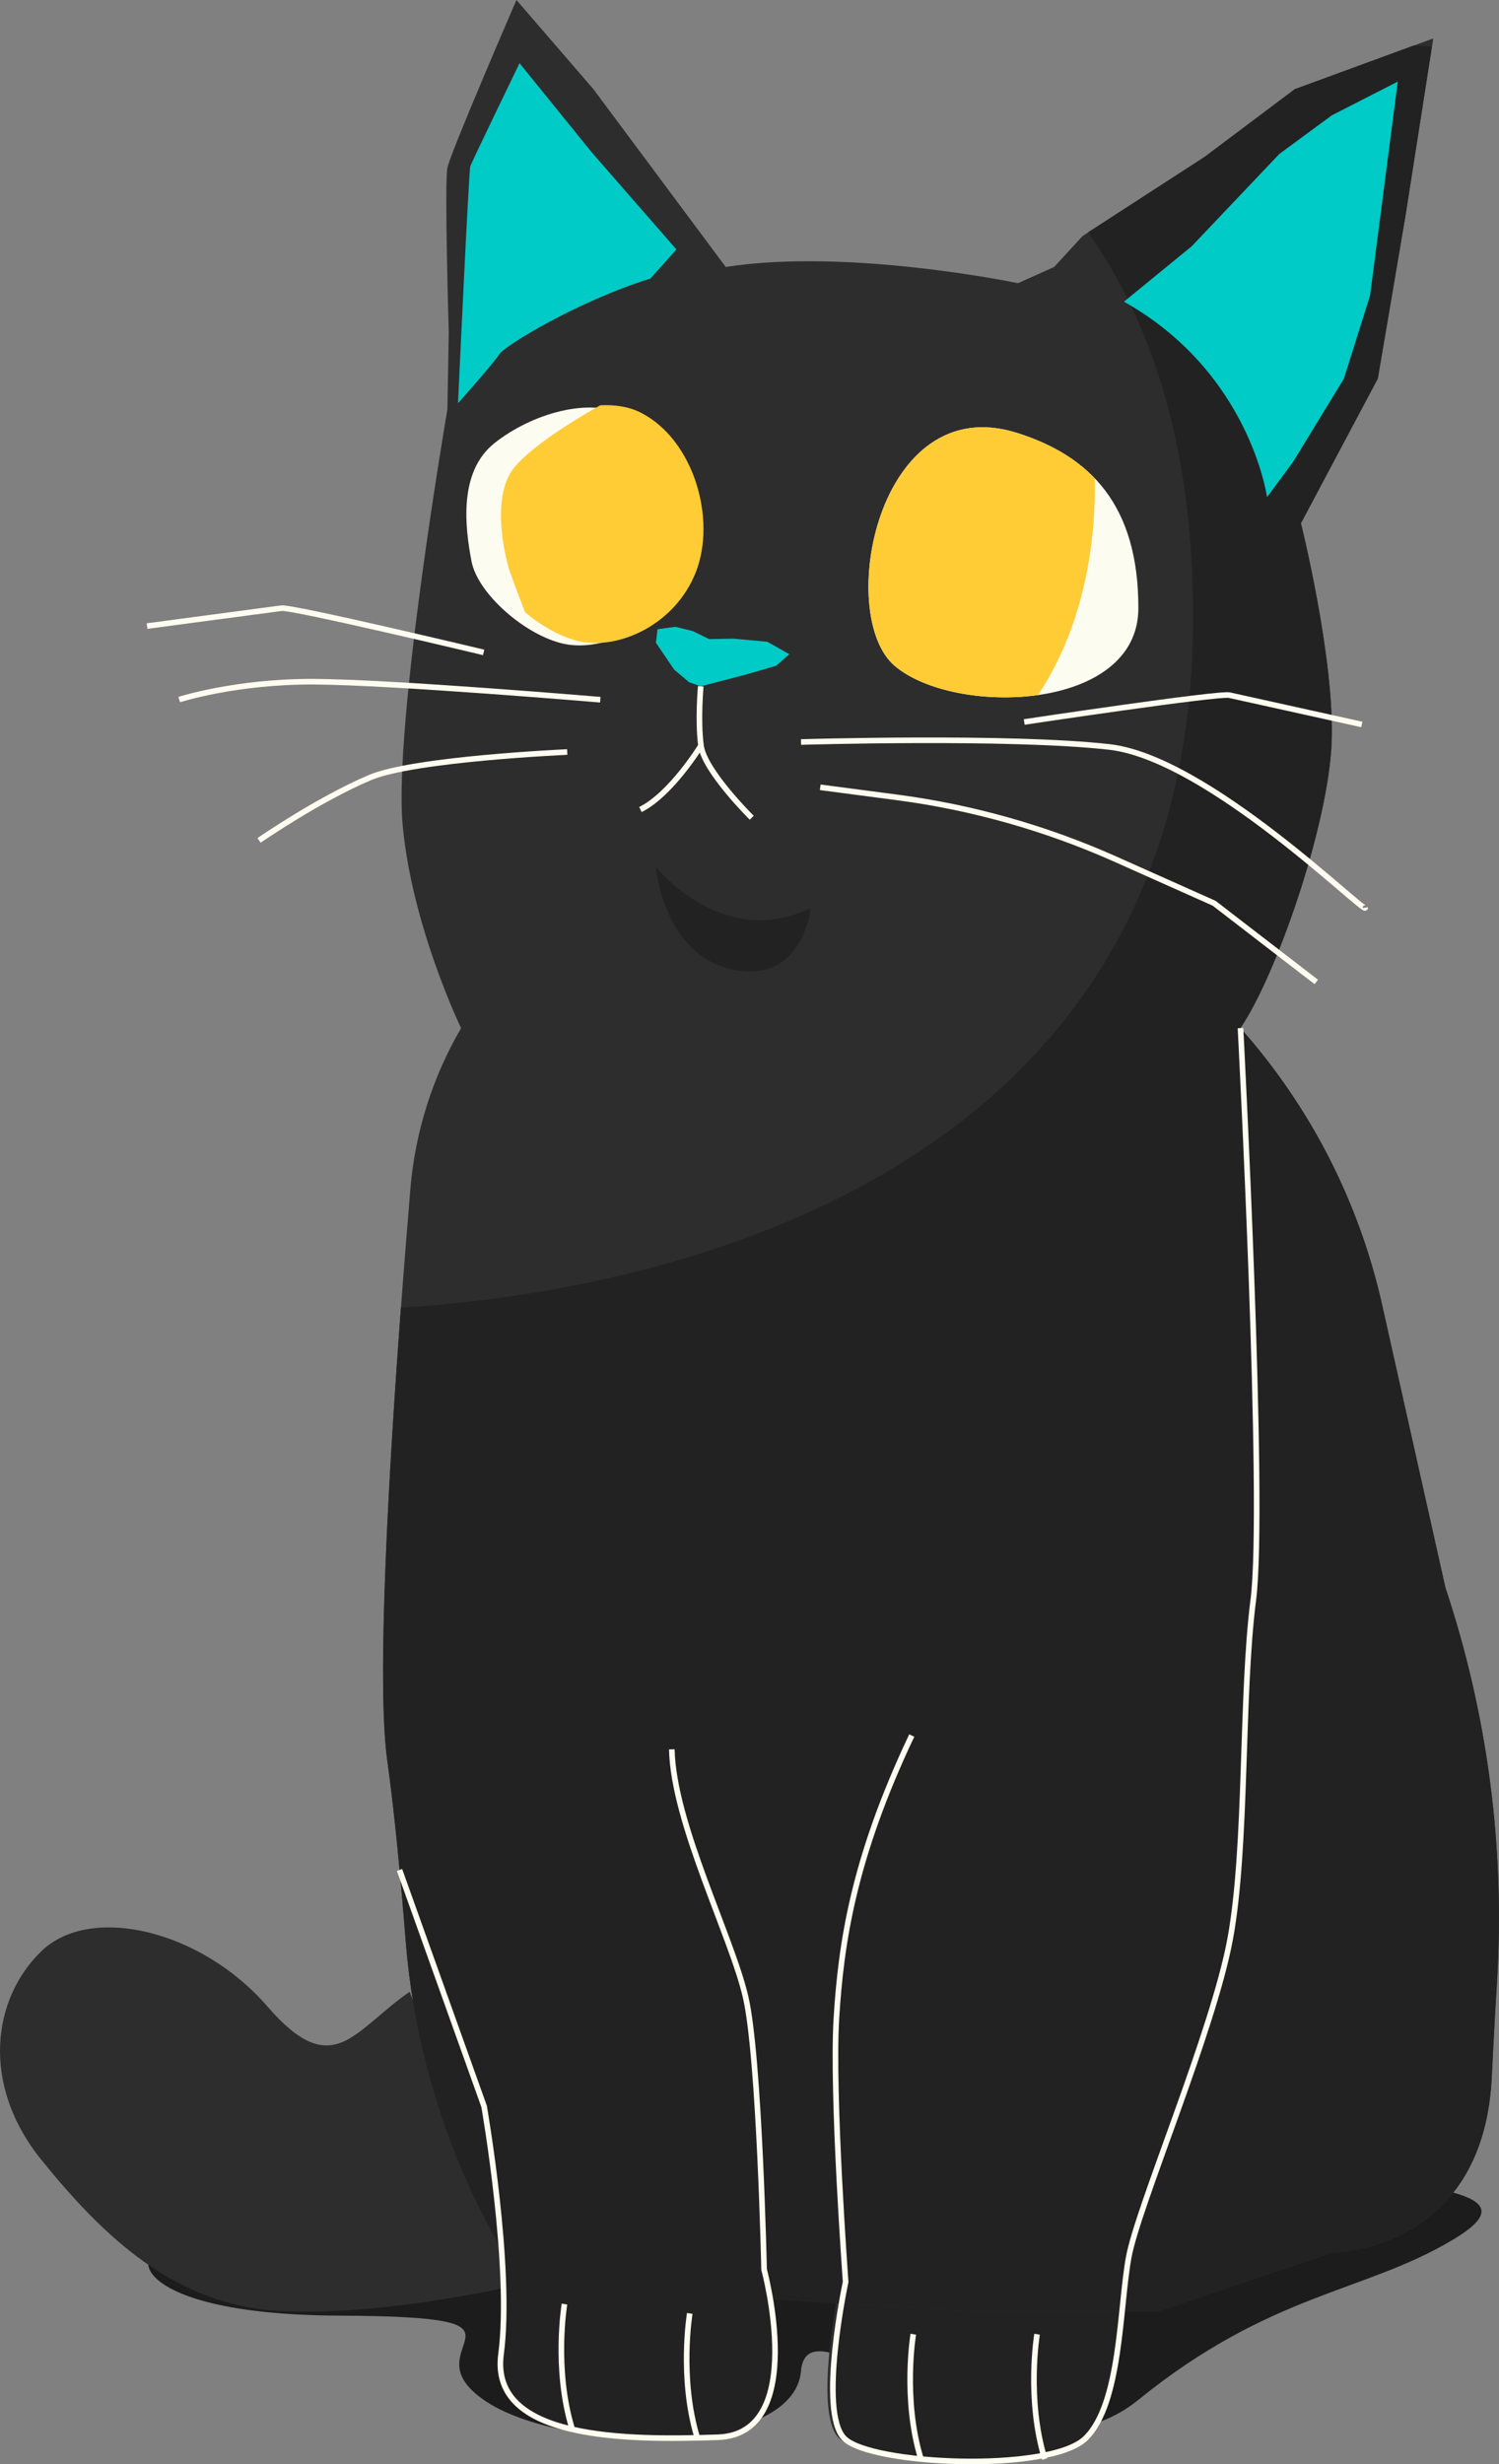
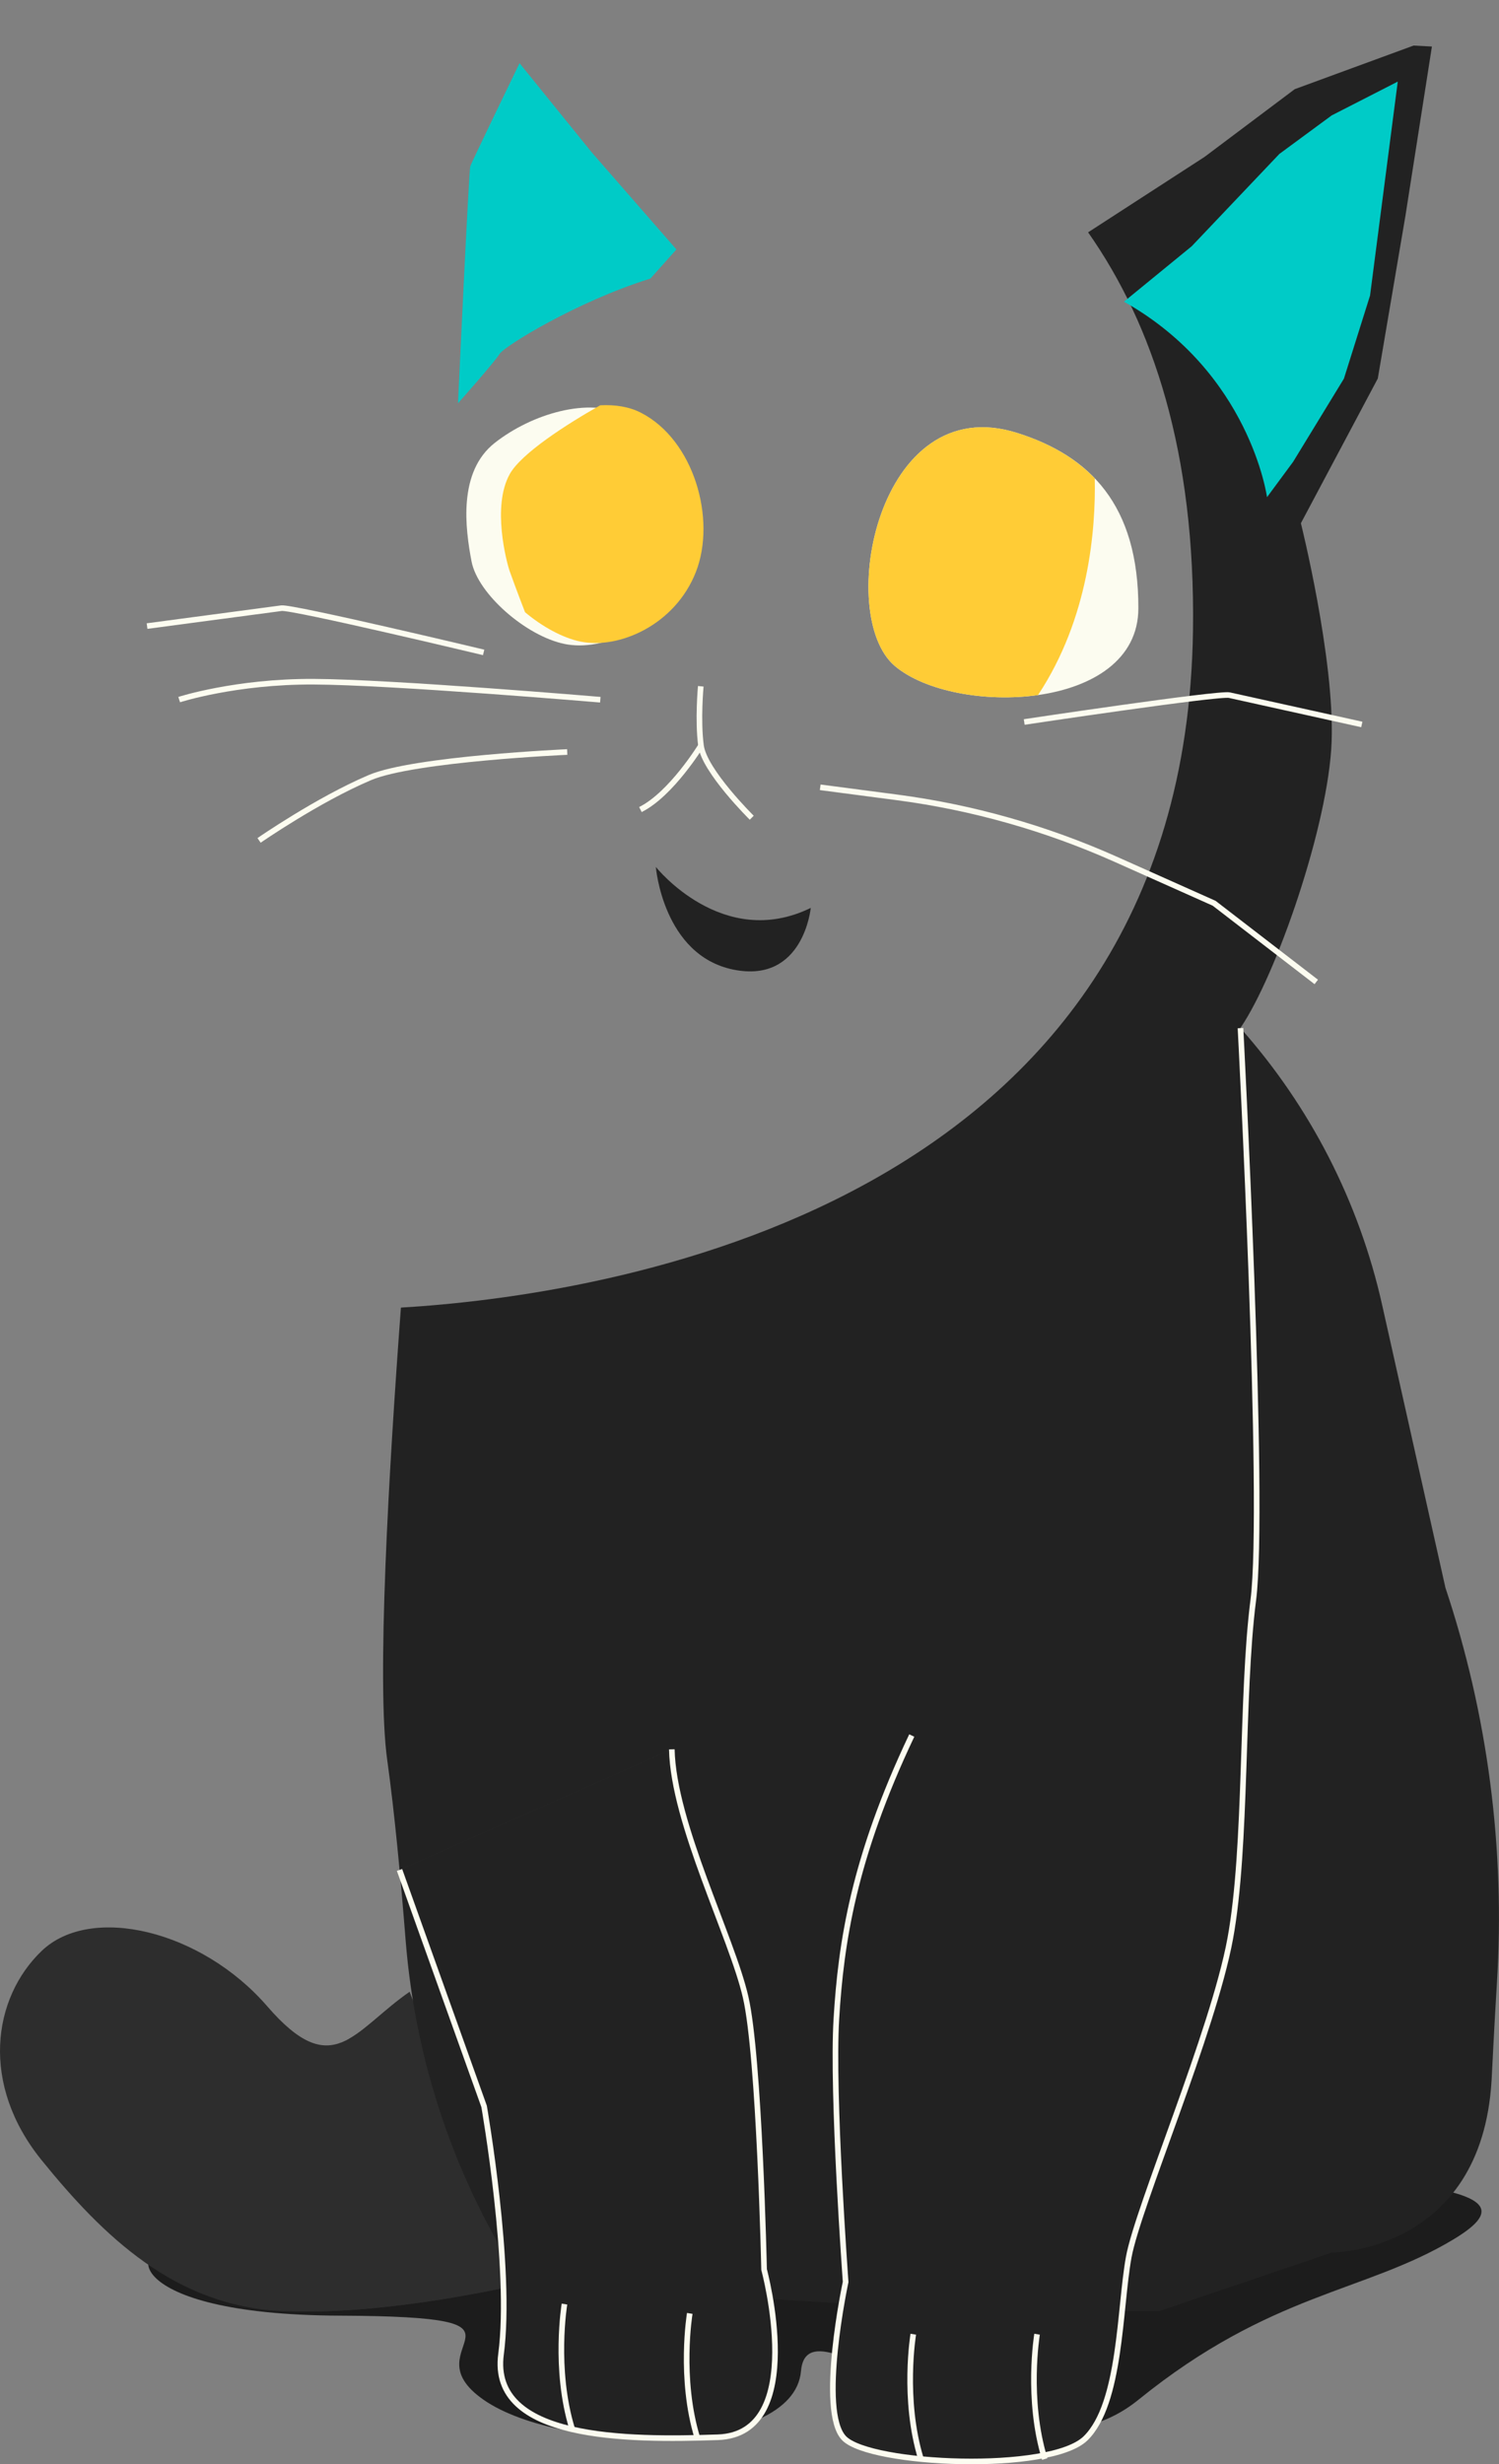
<svg xmlns="http://www.w3.org/2000/svg" viewBox="0 0 267.26 439.09">
  <rect x="0" y="0" width="267.26" height="439.09" fill="#808080" stroke="none" />
  <defs>
    <style>.cls-1,.cls-2,.cls-3{mix-blend-mode:multiply;}.cls-1,.cls-2,.cls-3,.cls-4,.cls-5,.cls-6,.cls-7,.cls-8{stroke-width:0px;}.cls-1,.cls-4{fill:#2d2d2d;}.cls-2,.cls-5{fill:#222;}.cls-3{fill:#1c1c1c;}.cls-9{fill:none;stroke:#fcfcf0;stroke-miterlimit:10;}.cls-10{isolation:isolate;}.cls-6{fill:#fcfcf0;}.cls-7{fill:#ffcc36;}.cls-8{fill:#00cbc7;}</style>
  </defs>
  <g class="cls-10">
    <g id="OBJECTS">
      <path class="cls-3" d="m31.95,400.96c-9.27-1.83-11.04,11.49,28.57,11.66,39.61.17,11.71,5.27,25.71,15,14,9.73,55.27,9.96,56.58-5.12,1.31-15.08,36.52,24.25,60.15,5.12,23.63-19.13,40.32-19.08,56.1-28.54,15.53-9.31.42-12.86-115.98-12.86-111.66,0-111.13,14.74-111.13,14.74Z" />
-       <path class="cls-4" d="m161.59,309.18c-10.42,21.94-12.62,37.02-13.44,50.46-.82,13.44,1.65,46.9,1.65,46.9,0,0-4.94,23.08-.27,27.86,4.66,4.78,36.75,6.19,43.06,0,6.31-6.19,6.03-23.2,7.68-32.25,1.65-9.05,15.08-40.31,18.1-56.77,3.02-16.45,1.92-43.33,4.11-60.33,2.19-17-2.28-101.92-2.28-101.92" />
-       <path class="cls-5" d="m162.56,309.25c-10.42,21.94-12.62,37.02-13.44,50.46-.82,13.44,1.65,46.9,1.65,46.9,0,0-4.94,23.08-.27,27.86,4.66,4.78,36.75,6.19,43.06,0,6.31-6.19,6.03-23.2,7.68-32.25,1.65-9.05,15.08-40.31,18.1-56.77s1.92-43.33,4.11-60.33c2.19-17-2.28-101.92-2.28-101.92" />
+       <path class="cls-5" d="m162.56,309.25c-10.42,21.94-12.62,37.02-13.44,50.46-.82,13.44,1.65,46.9,1.65,46.9,0,0-4.94,23.08-.27,27.86,4.66,4.78,36.75,6.19,43.06,0,6.31-6.19,6.03-23.2,7.68-32.25,1.65-9.05,15.08-40.31,18.1-56.77s1.92-43.33,4.11-60.33" />
      <path class="cls-4" d="m93.17,406.93s-23.95,5.79-42.96,4.88c-19.01-.91-31.81-13.35-42.78-26.88-10.97-13.53-8.78-28.89,0-37.3,8.78-8.41,28.52-3.66,40.22,9.87,11.7,13.53,15.36,4.39,25.37-2.57l20.15,51.99Z" />
      <path class="cls-1" d="m73.02,354.94c-4.43,3.08-7.61,6.58-10.8,8.36-2.16,12.64-5.06,32.16-5.61,48.58,17.58-.36,36.56-4.95,36.56-4.95l-20.15-51.99Z" />
-       <path class="cls-4" d="m221.16,183.19c6.39-9.32,15.72-36.2,16.27-51.01s-5.48-38.94-5.48-38.94l13.71-25.78,4.94-29.07,4.94-31.54-24.68,9.05-16.08,12.07-21.76,14.08-5.07,5.52-6.45,2.89s-30.17-6.32-52.11-2.89l-23.58-31.67L92.08,0s-11.76,27.15-12.31,29.9.24,29.35.24,29.35l-.24,13.7s-9.63,55.95-7.98,74.05c1.65,18.1,10.42,36.2,10.42,36.2h0c-5.1,8.75-8.19,18.52-9.04,28.61-2.32,27.62-6.58,84.24-4.13,101.83,1.29,9.22,2.41,21.13,3.29,32.21,1.74,21.79,8.9,42.78,20.84,61.09h0l78.98,4.88h34.55l30.72-10.42s26.71,0,28.52-30.72c.09-1.56.42-8.75.95-17.36,1.49-23.83-1.63-47.74-9.18-70.4h0l-11.29-50.41c-4.1-18.32-12.8-35.29-25.27-49.32h0Z" />
      <path class="cls-5" d="m69.04,313.63c1.29,9.22,2.41,21.13,3.29,32.21,1.74,21.79,8.9,42.78,20.84,61.09l78.98,4.88h34.55l30.72-10.42s26.71,0,28.52-30.72c.09-1.56.42-8.75.95-17.36,1.49-23.84-1.63-47.74-9.18-70.4l-11.29-50.41c-4.1-18.32-12.8-35.29-25.27-49.32h0c6.39-9.32,15.72-36.2,16.27-51.01s-5.48-38.94-5.48-38.94l13.71-25.78,4.94-29.07,4.71-30.09-3.27-.17-21.19,7.77-16.08,12.07-20.76,13.44c11.55,16.43,19.14,39.24,18.7,70.9-1.42,103.73-106.21,118.62-141.22,120.7-2.16,28.99-4.37,66.82-2.44,80.62Z" />
      <path class="cls-8" d="m200.4,53.75l12.07-9.87,15.63-16.45,9.32-6.86,11.79-6.03-4.94,38.12-4.66,14.81-9.05,14.81-4.66,6.31s-3.02-22.21-25.5-34.83Z" />
      <path class="cls-8" d="m115.94,49.64c-13.16,4.11-26.05,12.07-26.88,13.44-.82,1.37-7.4,8.78-7.4,8.78,0,0,1.92-41.41,2.19-42.23.27-.82,8.78-18.37,8.78-18.37l12.89,15.91,15.08,17.28-4.66,5.21Z" />
      <path class="cls-6" d="m181.38,77.15c12.97,4.11,21.62,12.83,21.58,31.25-.03,18.42-32.76,19.3-43.42,10.27-10.66-9.03-3.11-49.43,21.83-41.52Z" />
      <path class="cls-7" d="m159.54,118.67c-10.66-9.03-3.11-49.43,21.83-41.52,5.49,1.74,10.21,4.32,13.82,8.1.18,9.13-1.07,24.95-10.12,38.6-9.48,1.35-20.23-.69-25.53-5.18Z" />
      <path class="cls-6" d="m111.45,73.99c9.41,4.83,13.47,18.94,9.76,28.39-3.72,9.45-13.76,13.78-20.58,12.36-6.82-1.41-15.45-8.89-16.56-14.71-1.11-5.82-2.46-15.93,4.15-21.12,6.61-5.19,16.82-8.21,23.23-4.92Z" />
      <path class="cls-7" d="m90.88,84.48c2.07-3.7,10.14-8.88,16.13-12.26,2.67-.14,5.19.25,7.29,1.34,9.41,4.83,13.47,18.94,9.76,28.39-3.72,9.45-13.76,13.78-20.58,12.37-3.21-.67-6.83-2.68-9.87-5.23-1.36-3.51-2.51-6.65-2.75-7.35-.54-1.59-3.19-11.52.02-17.25Z" />
-       <polygon class="cls-8" points="140.73 116.57 136.82 114.36 130.78 113.8 126.43 113.88 123.51 112.45 120.42 111.69 117.24 112.12 116.94 114.52 120.19 119.31 122.86 121.57 124.94 122.29 132.88 120.23 138.39 118.63 140.73 116.57" />
      <path class="cls-9" d="m124.94,122.29s-.56,6.05.04,10.57c.6,4.52,9.05,12.85,9.05,12.85" />
      <path class="cls-9" d="m124.98,132.86s-5.31,8.67-10.8,11.39" />
      <path class="cls-9" d="m107.03,124.68s-37.18-3.15-51.12-3.21c-13.94-.06-23.96,3.19-23.96,3.19" />
      <path class="cls-9" d="m86.23,116.25s-34.1-8.14-36.05-7.88c-1.96.26-23.96,3.19-23.96,3.19" />
      <path class="cls-9" d="m182.61,128.65s34.67-5.21,36.59-4.78c1.93.43,23.6,5.22,23.6,5.22" />
      <path class="cls-9" d="m101.13,134s-27.33,1.21-35.19,4.56c-9.32,3.96-19.75,11.19-19.75,11.19" />
-       <path class="cls-9" d="m142.81,132.22s37.3-1.12,54.98.88c17.68,2,45.81,30.09,45.62,28.63" />
      <path class="cls-9" d="m146.24,140.29l13.65,1.79c13.42,1.76,26.56,5.47,39.02,11.03l17.56,7.84,18.21,14.02" />
      <path class="cls-4" d="m119.78,311.71c.27,13.16,10.7,33.46,13.16,44.15,2.47,10.7,3.29,48.54,3.29,48.54,0,0,7.95,29.34-8.23,29.89-16.18.55-40.7.52-38.67-14.81,2.03-15.33-3.02-44.15-3.02-44.15l-15.08-42.13" />
      <path class="cls-5" d="m119.78,311.71c.27,13.16,10.7,33.46,13.16,44.15,2.47,10.7,3.29,48.54,3.29,48.54,0,0,7.95,29.34-8.23,29.89-16.18.55-40.7.52-38.67-14.81,2.03-15.33-3.02-44.15-3.02-44.15l-15.08-42.13" />
      <path class="cls-2" d="m116.94,154.49s11.89,14.95,27.61,7.29c0,0-1.28,13.55-13.81,10.99-12.52-2.56-13.81-18.28-13.81-18.28Z" />
      <path class="cls-9" d="m162.83,415.93s-1.92,11.56,1.37,22.24" />
      <path class="cls-9" d="m184.9,415.93s-1.92,11.56,1.37,22.24" />
      <path class="cls-9" d="m100.64,410.56s-1.92,11.56,1.37,22.24" />
      <path class="cls-9" d="m122.98,412.22s-1.92,11.56,1.37,22.24" />
      <path class="cls-9" d="m162.56,309.25c-10.42,21.94-12.62,37.02-13.44,50.46-.82,13.44,1.65,46.9,1.65,46.9,0,0-4.94,23.08-.27,27.86,4.66,4.78,36.75,6.19,43.06,0,6.31-6.19,6.03-23.2,7.68-32.25,1.65-9.05,15.08-40.31,18.1-56.77s1.92-43.33,4.11-60.33c2.19-17-2.28-101.92-2.28-101.92" />
      <path class="cls-9" d="m119.78,311.71c.27,13.16,10.7,33.46,13.16,44.15,2.47,10.7,3.29,48.54,3.29,48.54,0,0,7.95,29.34-8.23,29.89-16.18.55-40.7.52-38.67-14.81,2.03-15.33-3.02-44.15-3.02-44.15l-15.08-42.13" />
    </g>
  </g>
</svg>